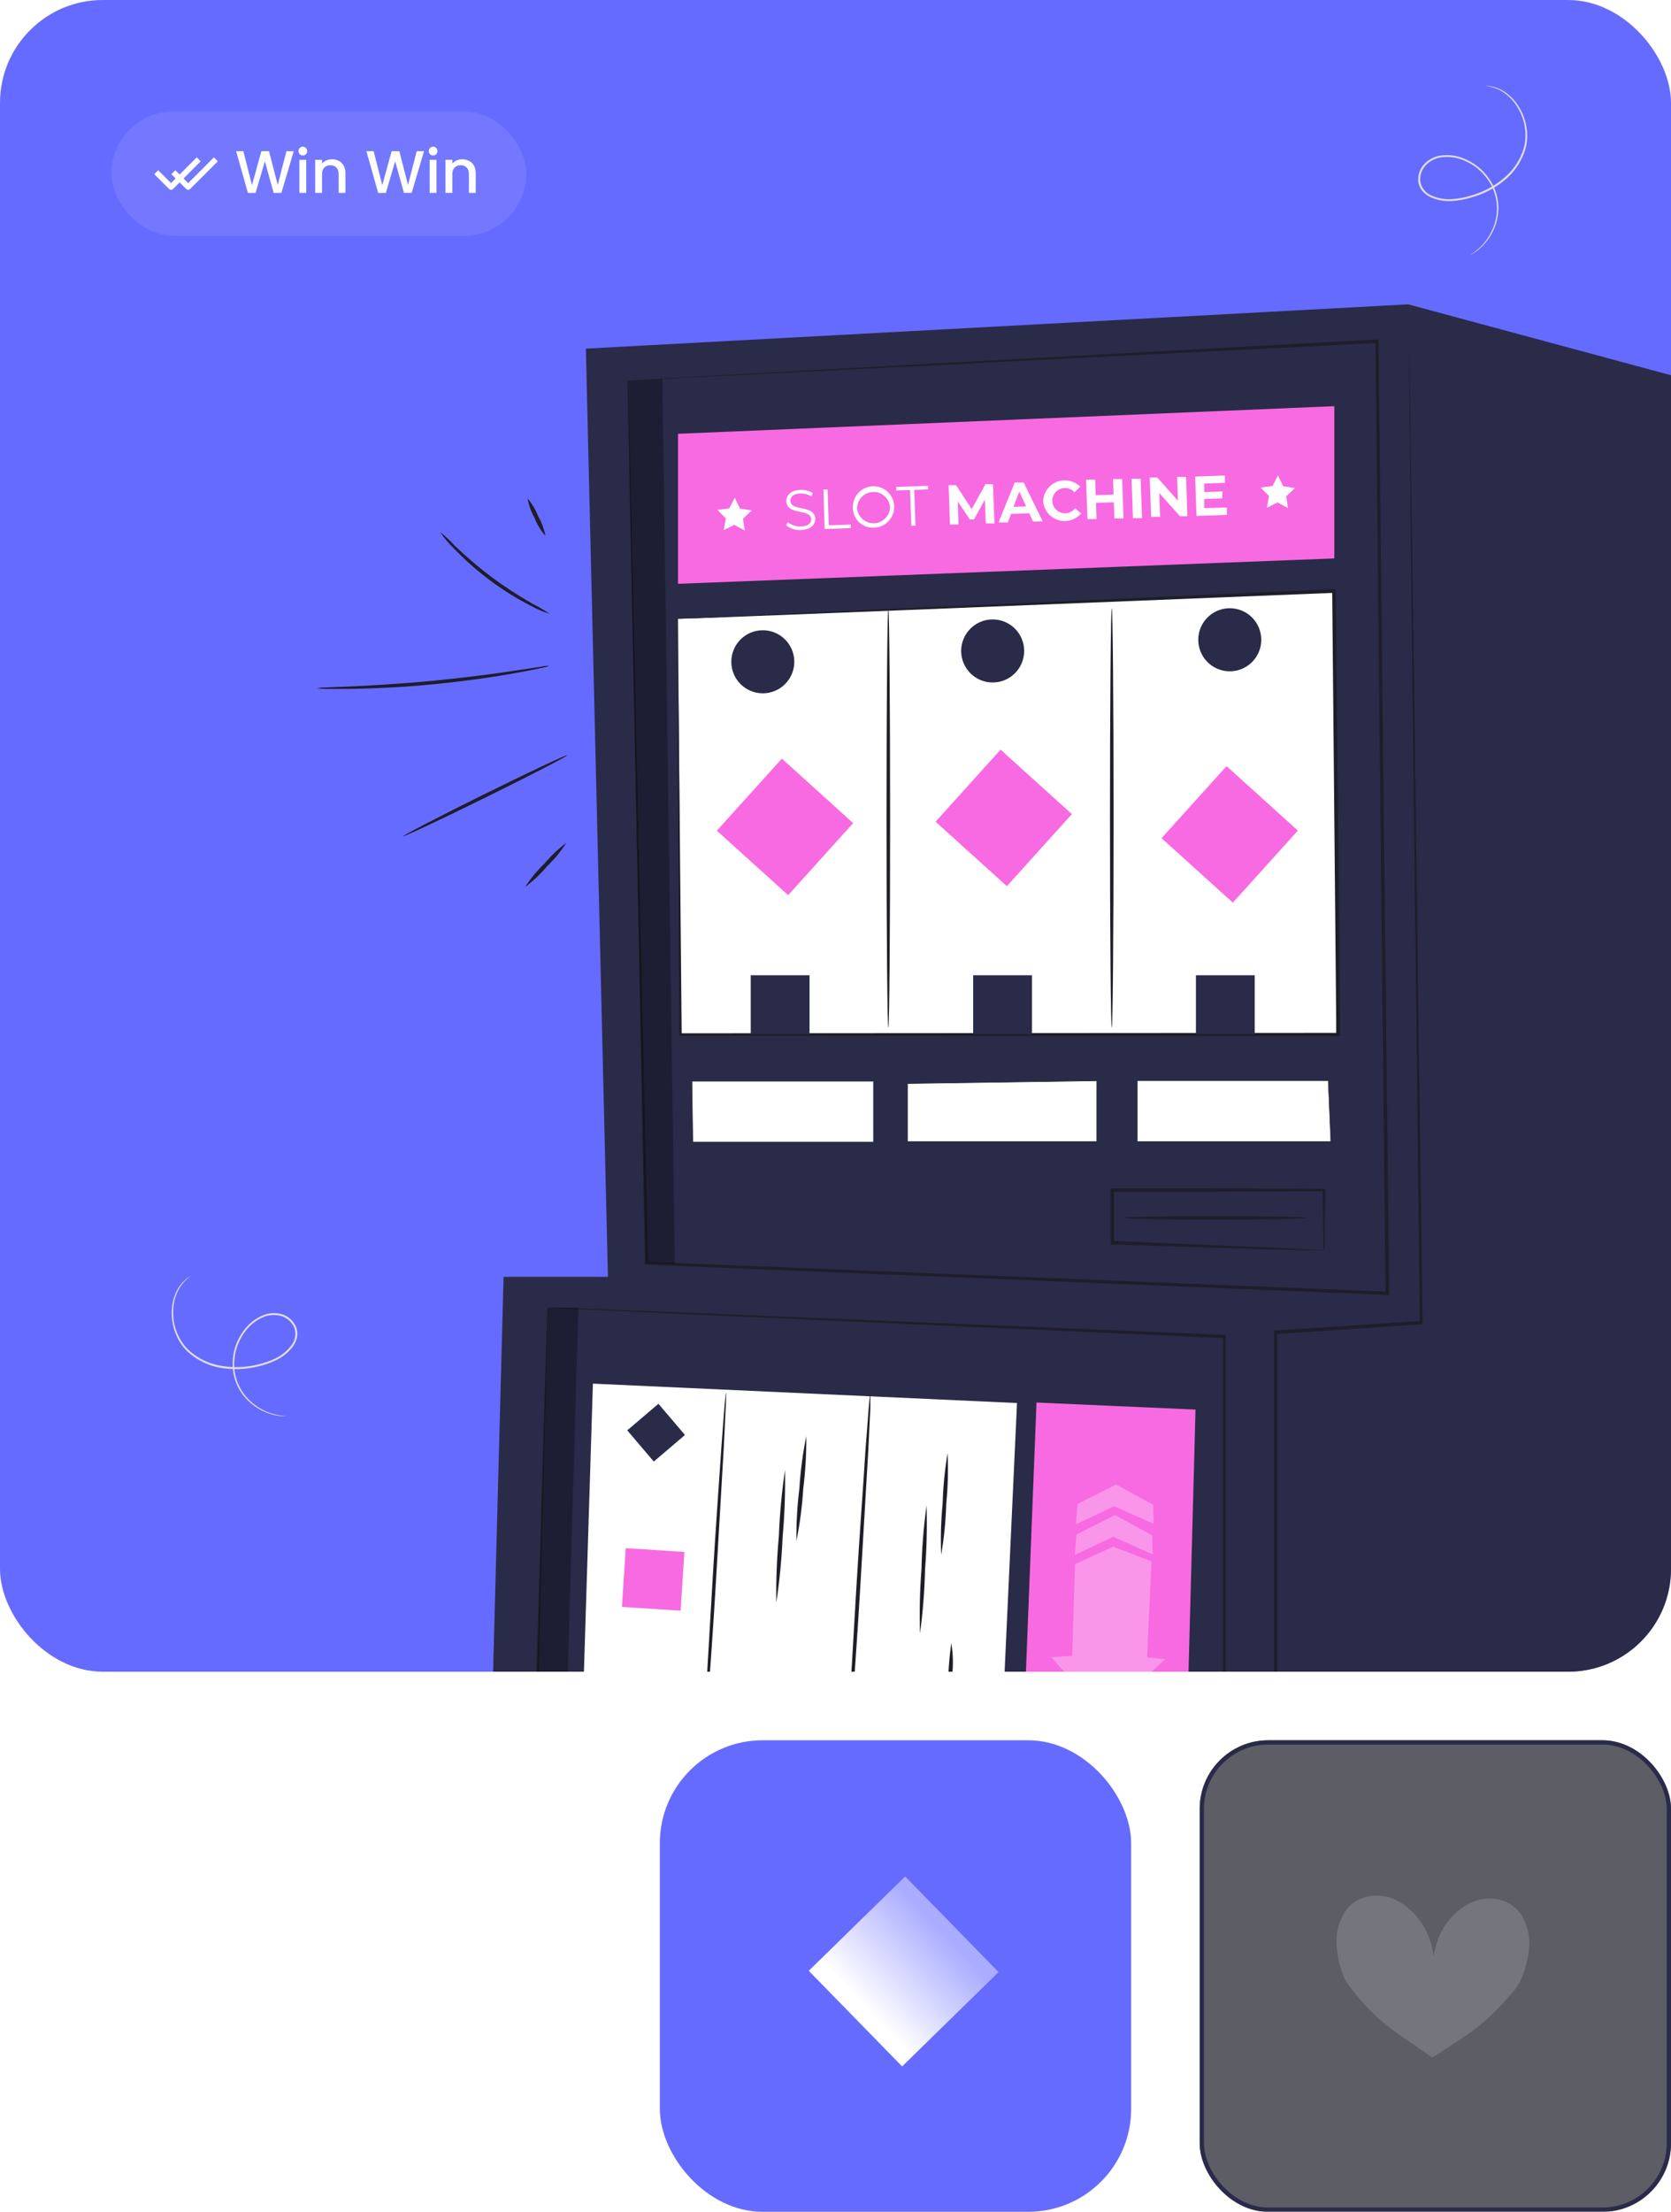
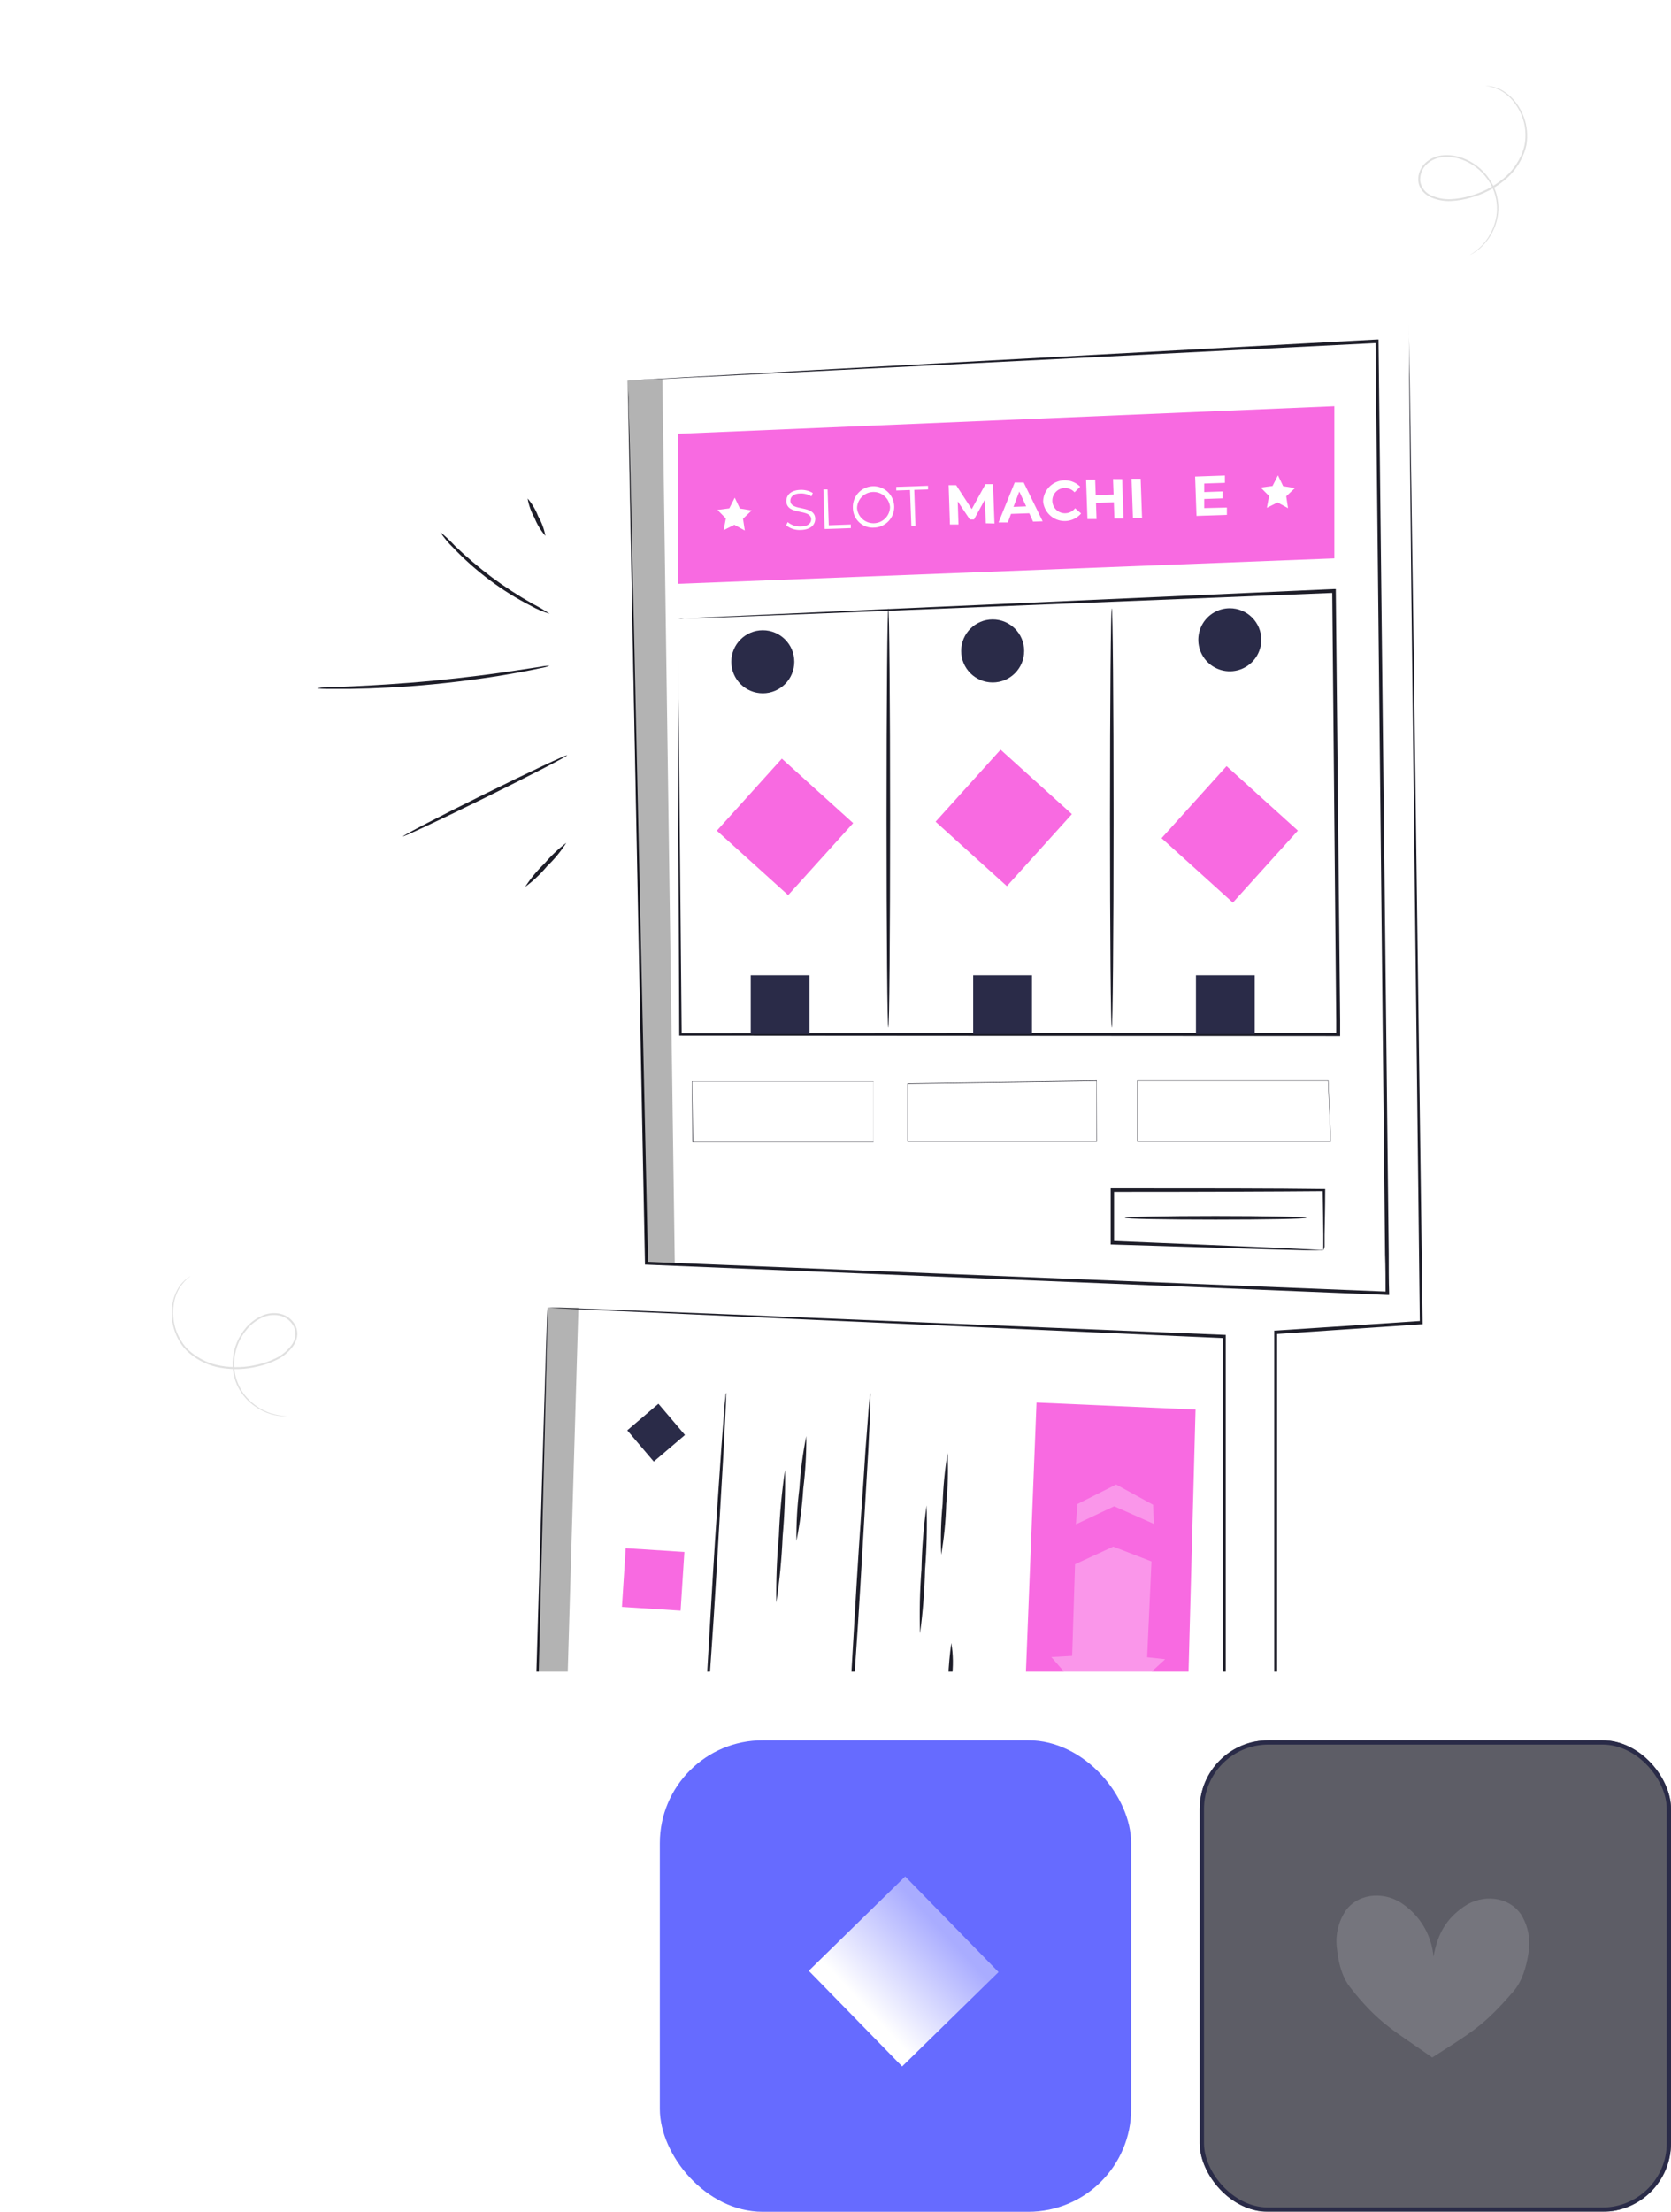
<svg xmlns="http://www.w3.org/2000/svg" width="390" height="516" viewBox="0 0 390 516" fill="none">
-   <rect width="390" height="390" rx="24" fill="#666BFF" />
  <g filter="url(#filter0_b_48_1224)">
    <rect x="280" y="406" width="110" height="110" rx="16" fill="#191926" fill-opacity="0.7" />
    <rect x="280.5" y="406.5" width="109" height="109" rx="15.5" stroke="#2A2B48" />
  </g>
  <rect x="154" y="406" width="110" height="110" rx="24" fill="#666BFF" />
-   <rect x="26" y="26" width="96.838" height="29" rx="14.5" fill="#7378FF" />
  <path fill-rule="evenodd" clip-rule="evenodd" d="M46.379 38.094L46.839 37.635L45.919 36.715L45.46 37.175L41.92 40.715L41.379 40.175L40.919 39.715L40 40.635L40.46 41.094L41 41.635L39.92 42.715L37.379 40.175L36.919 39.715L36 40.635L36.46 41.094L39.461 44.094C39.714 44.348 40.126 44.348 40.38 44.094L41.92 42.554L43.461 44.094C43.714 44.348 44.126 44.348 44.38 44.094L50.379 38.094L50.839 37.635L49.919 36.715L49.46 37.175L43.92 42.715L42.839 41.635L46.379 38.094Z" fill="white" />
  <path d="M68.558 35.27L65.674 45H63.868L61.825 37.636L59.654 45L57.862 45.014L55.105 35.27H56.798L58.815 43.194L60.998 35.27H62.791L64.82 43.152L66.85 35.27H68.558ZM70.687 36.264C70.397 36.264 70.155 36.166 69.959 35.97C69.763 35.774 69.665 35.531 69.665 35.242C69.665 34.953 69.763 34.71 69.959 34.514C70.155 34.318 70.397 34.22 70.687 34.22C70.967 34.22 71.205 34.318 71.401 34.514C71.597 34.71 71.695 34.953 71.695 35.242C71.695 35.531 71.597 35.774 71.401 35.97C71.205 36.166 70.967 36.264 70.687 36.264ZM71.471 37.286V45H69.875V37.286H71.471ZM77.458 37.16C78.065 37.16 78.606 37.286 79.082 37.538C79.568 37.79 79.946 38.163 80.216 38.658C80.487 39.153 80.622 39.75 80.622 40.45V45H79.04V40.688C79.04 39.997 78.868 39.47 78.522 39.106C78.177 38.733 77.706 38.546 77.108 38.546C76.511 38.546 76.035 38.733 75.68 39.106C75.335 39.47 75.162 39.997 75.162 40.688V45H73.566V37.286H75.162V38.168C75.424 37.851 75.755 37.603 76.156 37.426C76.567 37.249 77.001 37.16 77.458 37.16ZM98.965 35.27L96.081 45H94.275L92.231 37.636L90.061 45L88.269 45.014L85.511 35.27H87.205L89.221 43.194L91.405 35.27H93.197L95.227 43.152L97.257 35.27H98.965ZM101.093 36.264C100.804 36.264 100.561 36.166 100.365 35.97C100.169 35.774 100.071 35.531 100.071 35.242C100.071 34.953 100.169 34.71 100.365 34.514C100.561 34.318 100.804 34.22 101.093 34.22C101.373 34.22 101.611 34.318 101.807 34.514C102.003 34.71 102.101 34.953 102.101 35.242C102.101 35.531 102.003 35.774 101.807 35.97C101.611 36.166 101.373 36.264 101.093 36.264ZM101.877 37.286V45H100.281V37.286H101.877ZM107.864 37.16C108.471 37.16 109.012 37.286 109.488 37.538C109.974 37.79 110.352 38.163 110.622 38.658C110.893 39.153 111.028 39.75 111.028 40.45V45H109.446V40.688C109.446 39.997 109.274 39.47 108.928 39.106C108.583 38.733 108.112 38.546 107.514 38.546C106.917 38.546 106.441 38.733 106.086 39.106C105.741 39.47 105.568 39.997 105.568 40.688V45H103.972V37.286H105.568V38.168C105.83 37.851 106.161 37.603 106.562 37.426C106.973 37.249 107.407 37.16 107.864 37.16Z" fill="white" />
  <g clip-path="url(#clip0_48_1224)">
-     <path d="M328.669 71L438.783 100.702V731.938L263.421 736.349L90.859 716.114V447.398L114.233 422.123L117.531 297.876H141.886L136.738 81.335L328.669 71Z" fill="#2A2B48" />
    <path d="M146.423 88.805L149.64 88.596L158.906 88.064L194.297 86.1L321.382 79.194H321.736V79.548C322.412 140.513 323.232 213.777 324.117 292.499C324.117 295.573 324.117 298.632 324.213 301.643V302.109H323.779L150.863 295.042H150.525V294.688C149.318 233.208 148.305 181.709 147.597 145.584C147.259 127.57 147.002 113.387 146.825 103.728C146.744 98.899 146.68 95.212 146.632 92.701C146.632 91.461 146.632 90.527 146.632 89.867C146.632 89.207 146.632 88.934 146.632 88.934V89.916C146.632 90.576 146.632 91.525 146.712 92.765C146.712 95.309 146.857 99.027 146.986 103.873C147.211 113.532 147.533 127.811 147.951 145.858C148.755 181.934 149.897 233.337 151.249 294.72L150.895 294.366L323.811 301.337L323.377 301.755C323.377 298.761 323.377 295.686 323.264 292.627C322.444 213.89 321.656 140.642 321.028 79.677L321.398 80.015L194.425 86.39L159.035 88.177L149.704 88.644L146.423 88.805Z" fill="#1E1E29" />
    <path d="M158.246 144.377L158.922 241.273H312.422L311.424 137.809L158.246 144.377Z" fill="white" />
    <path d="M158.246 144.345H158.954L161.094 144.216L169.427 143.813L200.908 142.364L311.36 137.422H311.762V137.825C312.084 168.508 312.422 202.444 312.776 238.07C312.776 239.148 312.776 240.227 312.776 241.289V241.724H312.357L158.858 241.628H158.536V241.306C158.407 211.62 158.295 187.36 158.23 170.472C158.23 162.101 158.23 155.581 158.23 151.154V146.115C158.23 144.989 158.23 144.506 158.23 144.506C158.23 144.506 158.23 145.117 158.23 146.26C158.23 147.403 158.23 149.142 158.23 151.364C158.23 155.839 158.343 162.407 158.439 170.81C158.6 187.617 158.825 211.797 159.099 241.386L158.777 241.064L312.277 240.968L311.859 241.402C311.859 240.356 311.859 239.277 311.859 238.182C311.521 202.54 311.199 168.621 310.926 137.921L311.328 138.308L201.166 142.735L169.587 143.974L161.174 144.296H159.002L158.246 144.345Z" fill="#1E1E29" />
    <path d="M127.778 305.072H128.486H130.625L139.039 305.394L171.051 306.681L285.734 311.414H286.072V311.769C286.072 349.713 286.072 393.517 286.072 440.363V440.556V440.653L270.435 467.489L270.29 467.73H270.017L266.944 467.376L100.221 448.38L99.481 448.283L100.012 447.768L124.287 423.621L124.191 423.846C125.268 387.367 126.137 357.633 126.748 337.011C127.054 326.74 127.311 318.739 127.472 313.282C127.569 310.593 127.633 308.452 127.681 307.116C127.73 305.78 127.778 305.039 127.778 305.039C127.778 305.039 127.778 305.78 127.778 307.181C127.778 308.581 127.697 310.69 127.649 313.411C127.52 318.884 127.327 326.917 127.07 337.204C126.555 357.794 125.799 387.464 124.882 423.862V423.991L124.802 424.087L100.559 448.235L100.35 447.64L267.073 466.507L270.162 466.845L269.76 467.054L285.396 440.218V440.427C285.396 393.581 285.396 349.777 285.396 311.833L285.75 312.187L171.309 307.084L139.232 305.635L130.754 305.233L128.566 305.12L127.778 305.072Z" fill="#1E1E29" />
    <path d="M241.913 327.207L238.294 419.306L276.532 422.349L279.026 328.849L241.913 327.207Z" fill="#F86AE1" />
    <path d="M138.379 322.796L135.693 409.019L233.114 419.306L237.361 327.32L138.379 322.796Z" fill="white" />
    <path d="M311.424 94.761L158.246 101.201V136.199L311.424 130.275V94.761Z" fill="#F86AE1" />
    <path d="M203.82 266.435H161.657L161.528 252.252H203.82V266.435Z" fill="white" />
    <path d="M203.868 266.467H161.608L161.48 252.252H203.868V266.467ZM161.753 266.387H203.852V252.301H161.56L161.753 266.387Z" fill="#1E1E29" />
    <path d="M255.973 266.29H211.831V252.768L255.973 252.124V266.29Z" fill="white" />
    <path d="M256.022 266.339H211.799V252.719L255.989 252.075L256.022 266.339ZM211.88 266.258H255.925V252.204L211.88 252.848V266.258Z" fill="#1E1E29" />
    <path d="M310.588 266.29H265.464V252.124H309.993L310.588 266.29Z" fill="white" />
    <path d="M310.62 266.339H265.416V252.075H310.025L310.62 266.339ZM265.497 266.258H310.54L309.944 252.156H265.497V266.258Z" fill="#1E1E29" />
    <path d="M207.327 239.776C207.102 239.776 206.909 217.866 206.909 190.837C206.909 163.808 207.102 141.898 207.327 141.898C207.552 141.898 207.745 163.808 207.745 190.837C207.745 217.866 207.568 239.776 207.327 239.776Z" fill="#1E1E29" />
    <path d="M259.48 239.776C259.255 239.776 259.062 217.866 259.062 190.837C259.062 163.808 259.255 141.898 259.48 141.898C259.705 141.898 259.899 163.808 259.899 190.837C259.899 217.866 259.705 239.776 259.48 239.776Z" fill="#1E1E29" />
    <path d="M233.528 174.89L218.356 191.699L234.998 206.741L250.169 189.932L233.528 174.89Z" fill="#F86AE1" />
    <path d="M286.27 178.732L271.098 195.54L287.74 210.583L302.911 193.774L286.27 178.732Z" fill="#F86AE1" />
    <path d="M182.48 176.986L167.308 193.795L183.949 208.837L199.121 192.029L182.48 176.986Z" fill="#F86AE1" />
    <path d="M294.372 149.255C294.372 150.71 293.941 152.132 293.133 153.342C292.326 154.552 291.177 155.495 289.834 156.052C288.491 156.609 287.013 156.754 285.586 156.47C284.16 156.186 282.85 155.486 281.822 154.457C280.794 153.428 280.094 152.117 279.81 150.69C279.527 149.263 279.672 147.784 280.229 146.439C280.785 145.095 281.727 143.946 282.936 143.138C284.145 142.329 285.567 141.898 287.021 141.898C287.986 141.898 288.942 142.088 289.834 142.458C290.726 142.827 291.536 143.369 292.219 144.053C292.902 144.736 293.443 145.547 293.813 146.439C294.182 147.332 294.372 148.289 294.372 149.255Z" fill="#2A2B48" />
    <path d="M231.682 159.22C235.742 159.22 239.034 155.926 239.034 151.863C239.034 147.799 235.742 144.506 231.682 144.506C227.622 144.506 224.331 147.799 224.331 151.863C224.331 155.926 227.622 159.22 231.682 159.22Z" fill="#2A2B48" />
    <path d="M178.033 161.747C182.093 161.747 185.385 158.453 185.385 154.39C185.385 150.327 182.093 147.033 178.033 147.033C173.973 147.033 170.681 150.327 170.681 154.39C170.681 158.453 173.973 161.747 178.033 161.747Z" fill="#2A2B48" />
    <path d="M188.94 227.525H175.218V241.257H188.94V227.525Z" fill="#2A2B48" />
    <path d="M159.729 362.06L146.035 361.181L145.157 374.885L158.85 375.764L159.729 362.06Z" fill="#F86AE1" />
    <path d="M159.866 334.775L153.672 327.494L146.396 333.693L152.59 340.974L159.866 334.775Z" fill="#2A2B48" />
    <path d="M240.852 227.525H227.13V241.257H240.852V227.525Z" fill="#2A2B48" />
    <path d="M292.844 227.525H279.122V241.257H292.844V227.525Z" fill="#2A2B48" />
    <path d="M183.486 122.563L183.84 121.807C184.701 122.518 185.798 122.88 186.913 122.821C188.634 122.821 189.358 122.016 189.326 121.115C189.229 118.587 183.631 120.326 183.519 116.929C183.519 115.577 184.484 114.369 186.816 114.289C187.826 114.249 188.825 114.5 189.696 115.013L189.39 115.802C188.624 115.34 187.743 115.105 186.849 115.126C185.159 115.126 184.452 115.947 184.468 116.865C184.564 119.392 190.162 117.67 190.275 121.018C190.275 122.37 189.294 123.562 186.945 123.642C185.697 123.732 184.462 123.347 183.486 122.563Z" fill="white" />
    <path d="M192.173 114.192H193.154L193.428 122.547L198.576 122.37V123.207L192.463 123.417L192.173 114.192Z" fill="white" />
    <path d="M199.058 118.587C198.995 117.628 199.219 116.671 199.702 115.84C200.185 115.009 200.905 114.341 201.77 113.922C202.634 113.503 203.604 113.351 204.555 113.487C205.507 113.623 206.396 114.04 207.109 114.684C207.822 115.329 208.326 116.171 208.558 117.105C208.789 118.038 208.737 119.019 208.408 119.922C208.079 120.826 207.488 121.61 206.711 122.175C205.933 122.74 205.005 123.061 204.045 123.095C203.418 123.143 202.788 123.063 202.193 122.86C201.598 122.657 201.051 122.334 200.584 121.913C200.118 121.491 199.742 120.979 199.48 120.407C199.217 119.835 199.074 119.216 199.058 118.587ZM207.729 118.297C207.642 117.314 207.181 116.401 206.442 115.746C205.703 115.091 204.741 114.745 203.754 114.778C202.768 114.811 201.832 115.221 201.138 115.923C200.444 116.626 200.045 117.567 200.023 118.555C200.111 119.539 200.571 120.452 201.311 121.106C202.05 121.761 203.012 122.107 203.998 122.074C204.985 122.041 205.921 121.632 206.615 120.929C207.309 120.227 207.707 119.285 207.729 118.297Z" fill="white" />
    <path d="M212.394 114.321L209.177 114.434V113.597L216.593 113.339V114.192L213.376 114.289L213.665 122.644H212.7L212.394 114.321Z" fill="white" />
    <path d="M230.074 122.08L229.864 116.559L227.323 121.195H226.358L223.526 116.977L223.703 122.37H221.708L221.403 113.194H223.156L226.792 118.78L230.009 112.953H231.763L232.101 122.129L230.074 122.08Z" fill="white" />
    <path d="M240.224 119.746L235.961 119.891L235.221 121.887H233.05L236.83 112.566H238.921L243.345 121.613L241.109 121.694L240.224 119.746ZM239.5 118.136L237.892 114.675L236.54 118.249L239.5 118.136Z" fill="white" />
    <path d="M243.458 116.977C243.487 115.987 243.806 115.027 244.374 114.215C244.943 113.404 245.737 112.777 246.657 112.413C247.578 112.048 248.586 111.961 249.555 112.163C250.524 112.365 251.414 112.846 252.112 113.548L250.793 114.852C250.499 114.524 250.136 114.264 249.73 114.092C249.324 113.919 248.885 113.838 248.445 113.854C247.664 113.882 246.926 114.219 246.394 114.791C245.861 115.363 245.578 116.124 245.605 116.905C245.633 117.686 245.97 118.425 246.542 118.957C247.113 119.49 247.873 119.774 248.654 119.746C249.096 119.733 249.529 119.621 249.922 119.418C250.315 119.214 250.656 118.925 250.922 118.571L252.322 119.795C251.676 120.548 250.823 121.095 249.869 121.366C248.916 121.638 247.903 121.623 246.958 121.322C246.013 121.022 245.177 120.449 244.554 119.677C243.932 118.904 243.551 117.965 243.458 116.977Z" fill="white" />
    <path d="M261.909 111.777L262.215 120.953H260.091L259.963 117.186L255.796 117.331L255.925 121.098H253.801L253.48 111.906H255.603L255.732 115.528L259.898 115.383L259.77 111.761L261.909 111.777Z" fill="white" />
    <path d="M264.097 111.697H266.221L266.542 120.889H264.419L264.097 111.697Z" fill="white" />
-     <path d="M276.822 111.262L277.127 120.438H275.39L270.564 115.013L270.757 120.599H268.666L268.344 111.407H270.098L274.924 116.816L274.731 111.246L276.822 111.262Z" fill="white" />
    <path d="M286.345 118.41V120.117L279.251 120.358L278.929 111.182L285.879 110.94V112.647L281.053 112.808V114.804L285.316 114.659V116.269L281.053 116.414V118.539L286.345 118.41Z" fill="white" />
    <path d="M298.265 110.892L299.472 113.42L302.223 113.87L300.196 115.786L300.614 118.555L298.169 117.219L295.675 118.474L296.19 115.722L294.228 113.742L296.995 113.387L298.265 110.892Z" fill="white" />
    <path d="M171.486 116.108L172.692 118.635L175.443 119.086L173.416 121.018L173.834 123.771L171.389 122.435L168.896 123.69L169.41 120.954L167.448 118.957L170.215 118.603L171.486 116.108Z" fill="white" />
    <g opacity="0.3">
      <path d="M157.49 294.881L154.595 88.37L146.423 88.805L150.718 294.608L157.49 294.881Z" fill="black" />
    </g>
    <path d="M274.473 734.901C274.473 734.901 274.473 734.466 274.473 733.629C274.473 732.792 274.473 731.52 274.473 729.878C274.473 726.578 274.473 721.7 274.473 715.389C274.473 702.736 274.392 684.335 274.344 661.25C274.344 615.031 274.264 550.074 274.199 475.055V474.927V474.83L297.397 440.218V440.46V310.416H297.783L331.742 308.163L331.372 308.565C330.567 239.342 329.876 179.938 329.393 137.921C329.184 116.897 329.007 100.203 328.894 88.725C328.894 83.026 328.814 78.615 328.798 75.62C328.798 74.139 328.798 73.012 328.798 72.24C328.798 71.467 328.798 71.097 328.798 71.097C328.798 71.097 328.798 71.483 328.798 72.24C328.798 72.996 328.798 74.139 328.798 75.62C328.798 78.615 328.927 83.01 329.023 88.725C329.2 100.187 329.441 116.897 329.747 137.921C330.31 180.003 331.114 239.342 332.031 308.565V308.951H331.645L297.686 311.237L298.072 310.819C298.072 336.303 298.072 363.091 298.072 390.619V440.556L297.992 440.653L274.779 475.248V475.023C274.779 550.042 274.666 614.999 274.634 661.218C274.634 684.303 274.553 702.704 274.521 715.357C274.521 721.668 274.521 726.545 274.521 729.846C274.521 731.456 274.521 732.727 274.521 733.597C274.521 734.466 274.473 734.901 274.473 734.901Z" fill="#1E1E29" />
    <path d="M308.851 291.694C308.831 291.361 308.831 291.028 308.851 290.696C308.851 289.987 308.851 289.086 308.851 287.911C308.851 285.431 308.77 281.954 308.706 277.608L308.963 277.881C297.702 277.978 280.152 278.042 260.478 278.042H259.593L260.011 277.608V289.907L259.609 289.504L294.726 290.969L305.134 291.452L307.95 291.613C308.289 291.618 308.627 291.644 308.963 291.694C308.664 291.732 308.361 291.732 308.062 291.694H305.328L295 291.436L259.609 290.341H259.223V289.939C259.223 285.979 259.223 281.879 259.223 277.64V277.221H260.526C280.2 277.221 297.767 277.221 309.011 277.382H309.285V277.64C309.285 282.067 309.172 285.592 309.14 288.104C309.14 289.231 309.14 290.132 309.14 290.84C309.086 291.138 308.988 291.425 308.851 291.694Z" fill="#1E1E29" />
    <path d="M304.925 284.111C304.925 284.353 295.434 284.53 283.723 284.53C272.012 284.53 262.521 284.353 262.521 284.111C262.521 283.87 272.012 283.693 283.723 283.693C295.434 283.693 304.925 283.886 304.925 284.111Z" fill="#1E1E29" />
    <g opacity="0.3">
      <path d="M124.512 423.878L131.494 424.603L135.001 305.072H127.778L124.512 423.878Z" fill="black" />
    </g>
    <g opacity="0.3">
      <path d="M250.906 364.926L250.23 386.321L245.372 386.594L257.389 400.391L271.947 387.093L267.733 386.642L268.746 364.266L259.818 360.821L250.906 364.926Z" fill="white" />
    </g>
    <g opacity="0.3">
-       <path d="M250.858 362.736L259.802 358.518L269.036 362.624L268.891 358.18L260.252 353.464L251.244 357.987L250.858 362.736Z" fill="white" />
-     </g>
+       </g>
    <g opacity="0.3">
      <path d="M251.099 355.621L260.043 351.403L269.277 355.508L269.132 351.065L260.494 346.332L251.485 350.872L251.099 355.621Z" fill="white" />
    </g>
    <path d="M163.989 412.014C163.944 411.715 163.944 411.411 163.989 411.112C163.989 410.452 163.989 409.599 164.07 408.585C164.182 406.25 164.327 403.095 164.52 399.231C164.987 391.182 165.614 380.412 166.322 368.435C167.03 356.458 167.834 345.64 168.365 337.639C168.654 333.791 168.896 330.636 169.073 328.318L169.314 325.774C169.322 325.474 169.371 325.176 169.459 324.889C169.494 325.183 169.494 325.48 169.459 325.774C169.459 326.45 169.459 327.287 169.378 328.318C169.266 330.636 169.105 333.791 168.928 337.655C168.461 345.704 167.818 356.49 167.126 368.467C166.434 380.444 165.598 391.279 165.067 399.264C164.777 403.111 164.536 406.282 164.359 408.601L164.118 411.128C164.098 411.426 164.055 411.722 163.989 412.014Z" fill="#1E1E29" />
    <path d="M197.434 415.539C197.399 415.234 197.399 414.926 197.434 414.622C197.434 413.913 197.434 413.012 197.53 411.965C197.643 409.567 197.804 406.266 197.997 402.306C198.479 393.999 199.139 382.714 199.879 370.254C200.619 357.794 201.488 346.509 202.002 338.218C202.308 334.194 202.549 330.91 202.742 328.559L202.984 325.919C202.993 325.608 203.041 325.3 203.128 325.001C203.167 325.306 203.167 325.614 203.128 325.919C203.128 326.627 203.128 327.529 203.128 328.559C203.016 330.974 202.855 334.274 202.662 338.218C202.163 346.525 201.504 357.81 200.78 370.286C200.056 382.763 199.171 394.032 198.656 402.338C198.351 406.347 198.093 409.631 197.916 411.998L197.675 414.622C197.637 414.937 197.556 415.246 197.434 415.539Z" fill="#1E1E29" />
    <path d="M181.186 373.877C181.107 368.702 181.306 363.527 181.781 358.374C181.985 353.206 182.463 348.052 183.213 342.935C183.309 348.114 183.126 353.295 182.666 358.454C182.444 363.617 181.95 368.765 181.186 373.877Z" fill="#1E1E29" />
    <path d="M185.883 359.484C185.83 355.384 186.061 351.285 186.575 347.217C186.831 343.123 187.369 339.051 188.184 335.031C188.217 339.131 187.981 343.229 187.476 347.298C187.22 351.391 186.688 355.463 185.883 359.484Z" fill="#1E1E29" />
    <path d="M214.727 381.072C214.564 376.085 214.676 371.092 215.065 366.117C215.172 361.129 215.569 356.152 216.255 351.21C216.408 356.198 216.289 361.19 215.901 366.165C215.784 371.152 215.392 376.129 214.727 381.072Z" fill="#1E1E29" />
    <path d="M219.666 362.72C219.502 358.751 219.615 354.776 220.003 350.823C220.122 346.852 220.509 342.894 221.162 338.975C221.345 342.943 221.238 346.919 220.84 350.872C220.733 354.844 220.341 358.804 219.666 362.72Z" fill="#1E1E29" />
    <path d="M220.583 399.409C220.357 399.409 220.92 395.77 221.306 391.359C221.408 388.665 221.65 385.979 222.03 383.31C222.483 386.015 222.521 388.772 222.143 391.488C222.028 394.192 221.502 396.863 220.583 399.409Z" fill="#1E1E29" />
    <path d="M132.363 176.203C132.459 176.413 123.949 180.808 113.348 186.04C102.747 191.272 94.044 195.328 94.044 195.119C94.044 194.91 102.441 190.515 113.043 185.283C123.644 180.051 132.25 175.994 132.363 176.203Z" fill="#1E1E29" />
    <path d="M128.261 155.308C127.592 155.573 126.896 155.763 126.185 155.871C124.834 156.177 122.888 156.563 120.442 156.998C115.616 157.883 108.828 158.881 101.315 159.622C93.803 160.363 86.982 160.636 82.011 160.717C79.534 160.717 77.539 160.717 76.156 160.717C75.434 160.729 74.713 160.68 74 160.572C74.709 160.428 75.432 160.363 76.156 160.379L81.979 160.137C86.918 159.912 93.722 159.525 101.203 158.801C108.683 158.077 115.439 157.191 120.314 156.435L126.105 155.565C126.814 155.411 127.535 155.324 128.261 155.308Z" fill="#1E1E29" />
    <path d="M128.277 143.185C126.763 142.745 125.305 142.129 123.933 141.35C120.549 139.625 117.319 137.611 114.281 135.329C111.231 133.053 108.379 130.522 105.755 127.763C104.616 126.67 103.606 125.45 102.747 124.125C103.962 125.118 105.107 126.193 106.174 127.345C108.893 129.956 111.767 132.402 114.78 134.669C117.806 136.908 120.965 138.962 124.239 140.819C125.632 141.525 126.98 142.315 128.277 143.185Z" fill="#1E1E29" />
    <path d="M132.17 196.632C130.902 198.628 129.395 200.461 127.682 202.09C126.176 203.899 124.458 205.52 122.566 206.919C123.849 204.931 125.361 203.099 127.07 201.462C128.588 199.67 130.298 198.05 132.17 196.632Z" fill="#1E1E29" />
    <path d="M127.296 125.026C126.215 123.781 125.356 122.36 124.754 120.825C123.961 119.421 123.417 117.89 123.145 116.301C124.199 117.533 125.032 118.938 125.606 120.454C126.427 121.87 126.998 123.417 127.296 125.026Z" fill="#1E1E29" />
  </g>
  <path d="M211.262 437.765L188.76 459.777L210.551 482.086L233.053 460.074L211.262 437.765Z" fill="url(#paint0_linear_48_1224)" />
  <path d="M346.713 20.01C346.792 19.997 346.873 19.997 346.953 20.01L347.663 20.08C348.57 20.211 349.451 20.484 350.273 20.89C351.555 21.572 352.684 22.508 353.593 23.64C354.791 25.146 355.645 26.898 356.093 28.77C356.347 29.861 356.458 30.98 356.423 32.1C356.402 32.697 356.342 33.291 356.243 33.88C356.114 34.485 355.94 35.08 355.723 35.66C354.775 38.18 353.173 40.403 351.083 42.1C348.799 43.965 346.148 45.328 343.303 46.1C341.805 46.556 340.257 46.824 338.693 46.9C337.063 46.984 335.437 46.686 333.943 46.03C333.171 45.683 332.488 45.167 331.943 44.52C331.423 43.864 331.1 43.073 331.013 42.24C330.956 41.431 331.086 40.62 331.393 39.869C331.7 39.118 332.176 38.448 332.783 37.91C333.949 36.883 335.431 36.287 336.983 36.22C338.444 36.124 339.909 36.335 341.283 36.84C343.827 37.758 346.018 39.456 347.543 41.69C348.892 43.614 349.646 45.891 349.713 48.24C349.735 49.249 349.627 50.258 349.393 51.24C349.191 52.12 348.892 52.975 348.503 53.79C347.895 55.104 347.066 56.305 346.053 57.34C345.413 57.992 344.698 58.566 343.923 59.05L343.303 59.4L343.083 59.5C344.116 58.859 345.067 58.093 345.913 57.22C346.891 56.182 347.686 54.985 348.263 53.68C348.635 52.877 348.917 52.035 349.103 51.17C349.327 50.204 349.418 49.211 349.373 48.22C349.293 45.941 348.545 43.737 347.223 41.88C345.734 39.728 343.608 38.098 341.143 37.22C339.825 36.742 338.422 36.541 337.023 36.63C335.571 36.701 334.186 37.262 333.093 38.22C332.532 38.716 332.093 39.336 331.81 40.029C331.527 40.723 331.409 41.473 331.463 42.22C331.566 42.971 331.865 43.682 332.33 44.281C332.795 44.88 333.41 45.345 334.113 45.63C335.542 46.255 337.095 46.542 338.653 46.47C340.175 46.388 341.682 46.127 343.143 45.69C345.932 44.919 348.53 43.578 350.773 41.75C352.816 40.108 354.389 37.955 355.333 35.51C355.541 34.949 355.708 34.375 355.833 33.79C355.944 33.223 356.008 32.648 356.023 32.07C356.069 30.982 355.975 29.893 355.743 28.83C355.312 27.012 354.497 25.307 353.353 23.83C352.481 22.708 351.393 21.773 350.153 21.08C349.073 20.537 347.911 20.175 346.713 20.01Z" fill="#E0E0E0" />
  <path d="M44.483 297.683C44.408 297.711 44.337 297.75 44.274 297.8L43.689 298.208C42.961 298.765 42.326 299.434 41.807 300.19C41.021 301.411 40.493 302.779 40.253 304.211C39.943 306.111 40.053 308.056 40.577 309.909C40.888 310.985 41.338 312.016 41.915 312.976C42.225 313.486 42.568 313.976 42.942 314.441C43.35 314.906 43.792 315.341 44.265 315.74C46.323 317.476 48.806 318.634 51.459 319.094C54.363 319.605 57.342 319.5 60.202 318.784C61.731 318.45 63.214 317.928 64.615 317.23C66.078 316.508 67.352 315.453 68.335 314.151C68.839 313.472 69.184 312.688 69.343 311.857C69.476 311.03 69.372 310.182 69.041 309.413C68.695 308.679 68.185 308.035 67.551 307.53C66.916 307.024 66.174 306.672 65.382 306.499C63.863 306.173 62.278 306.376 60.891 307.076C59.569 307.706 58.395 308.605 57.442 309.717C55.67 311.761 54.588 314.312 54.348 317.007C54.111 319.344 54.565 321.7 55.654 323.782C56.128 324.674 56.714 325.501 57.398 326.244C58.005 326.913 58.683 327.513 59.42 328.034C60.593 328.884 61.903 329.527 63.292 329.935C64.169 330.192 65.073 330.344 65.986 330.387L66.698 330.39L66.939 330.369C65.724 330.315 64.521 330.111 63.356 329.762C61.995 329.334 60.717 328.678 59.576 327.821C58.859 327.302 58.202 326.705 57.617 326.041C56.949 325.307 56.385 324.486 55.941 323.599C54.898 321.572 54.473 319.283 54.72 317.016C54.968 314.412 56.028 311.95 57.75 309.98C58.666 308.919 59.792 308.059 61.056 307.453C62.358 306.806 63.841 306.619 65.263 306.921C65.995 307.08 66.68 307.406 67.266 307.873C67.851 308.341 68.321 308.937 68.638 309.615C68.916 310.321 69.002 311.087 68.888 311.837C68.775 312.587 68.466 313.293 67.992 313.885C67.05 315.128 65.835 316.138 64.44 316.836C63.072 317.508 61.629 318.016 60.141 318.348C57.331 319.038 54.409 319.136 51.559 318.637C48.974 318.202 46.55 317.092 44.532 315.419C44.077 315.031 43.65 314.611 43.256 314.162C42.882 313.722 42.545 313.251 42.25 312.754C41.678 311.828 41.228 310.832 40.912 309.79C40.4 307.993 40.279 306.108 40.555 304.26C40.768 302.855 41.261 301.508 42.004 300.297C42.681 299.296 43.519 298.412 44.483 297.683Z" fill="#E0E0E0" />
  <path opacity="0.15" d="M354.99 446.615C352.016 442.301 345.924 441.892 341.746 444.747C337.568 447.602 335.52 451.108 334.565 456.487C334.355 454.09 333.629 451.767 332.437 449.678C331.245 447.588 329.615 445.781 327.66 444.38C323.603 441.309 317.457 441.399 314.234 445.524C312.377 448.169 311.59 451.419 312.031 454.621C312.36 457.813 313.179 461.141 315.06 463.563C321.777 472.185 325.517 473.777 334.266 480.008C343.218 474.243 346.127 472.823 353.234 464.563C355.23 462.245 356.213 458.958 356.7 455.788C357.298 452.624 356.688 449.35 354.99 446.615Z" fill="white" />
  <defs>
    <filter id="filter0_b_48_1224" x="260" y="386" width="150" height="150" filterUnits="userSpaceOnUse" color-interpolation-filters="sRGB">
      <feFlood flood-opacity="0" result="BackgroundImageFix" />
      <feGaussianBlur in="BackgroundImageFix" stdDeviation="10" />
      <feComposite in2="SourceAlpha" operator="in" result="effect1_backgroundBlur_48_1224" />
      <feBlend mode="normal" in="SourceGraphic" in2="effect1_backgroundBlur_48_1224" result="shape" />
    </filter>
    <linearGradient id="paint0_linear_48_1224" x1="192.275" y1="457.914" x2="210.823" y2="440.594" gradientUnits="userSpaceOnUse">
      <stop stop-color="white" />
      <stop offset="1" stop-color="#A9ACFF" />
    </linearGradient>
    <clipPath id="clip0_48_1224">
      <path d="M74 71H390V366C390 379.255 379.255 390 366 390H74V71Z" fill="white" />
    </clipPath>
  </defs>
</svg>